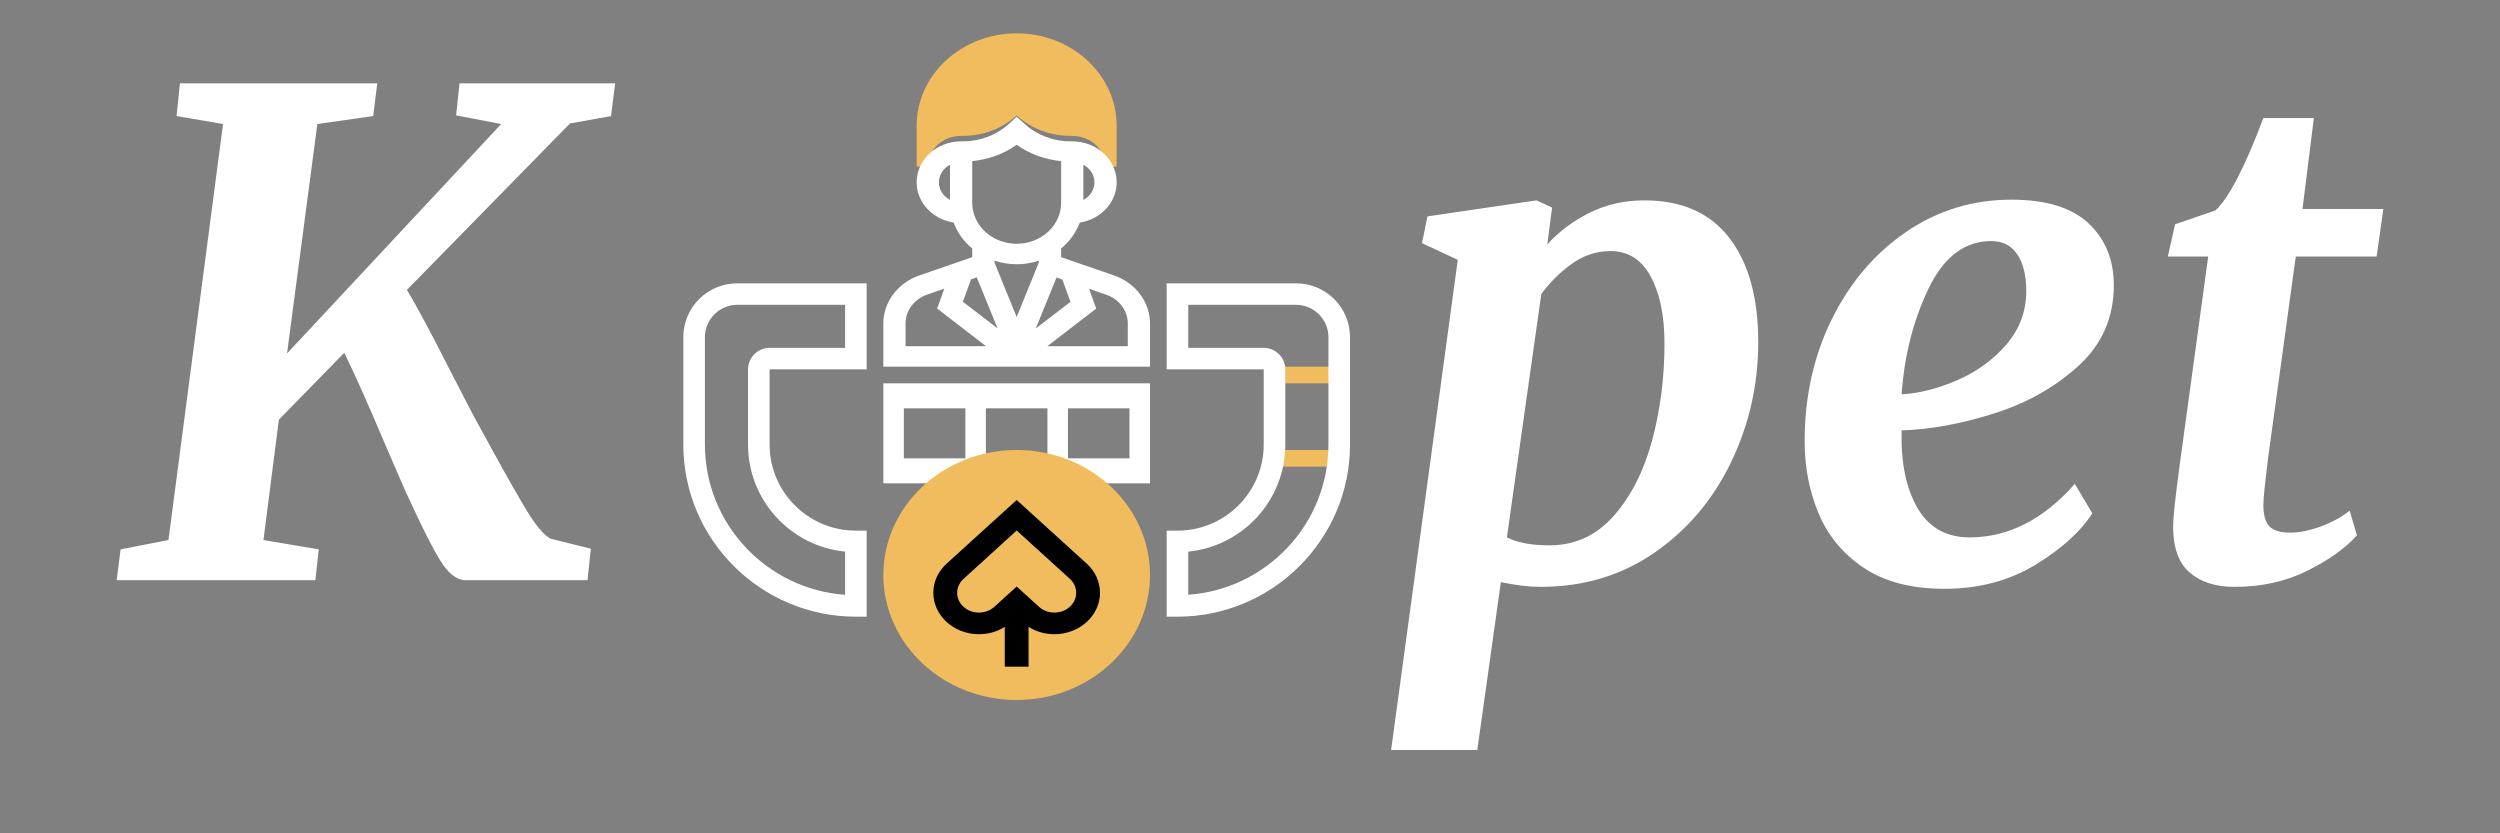
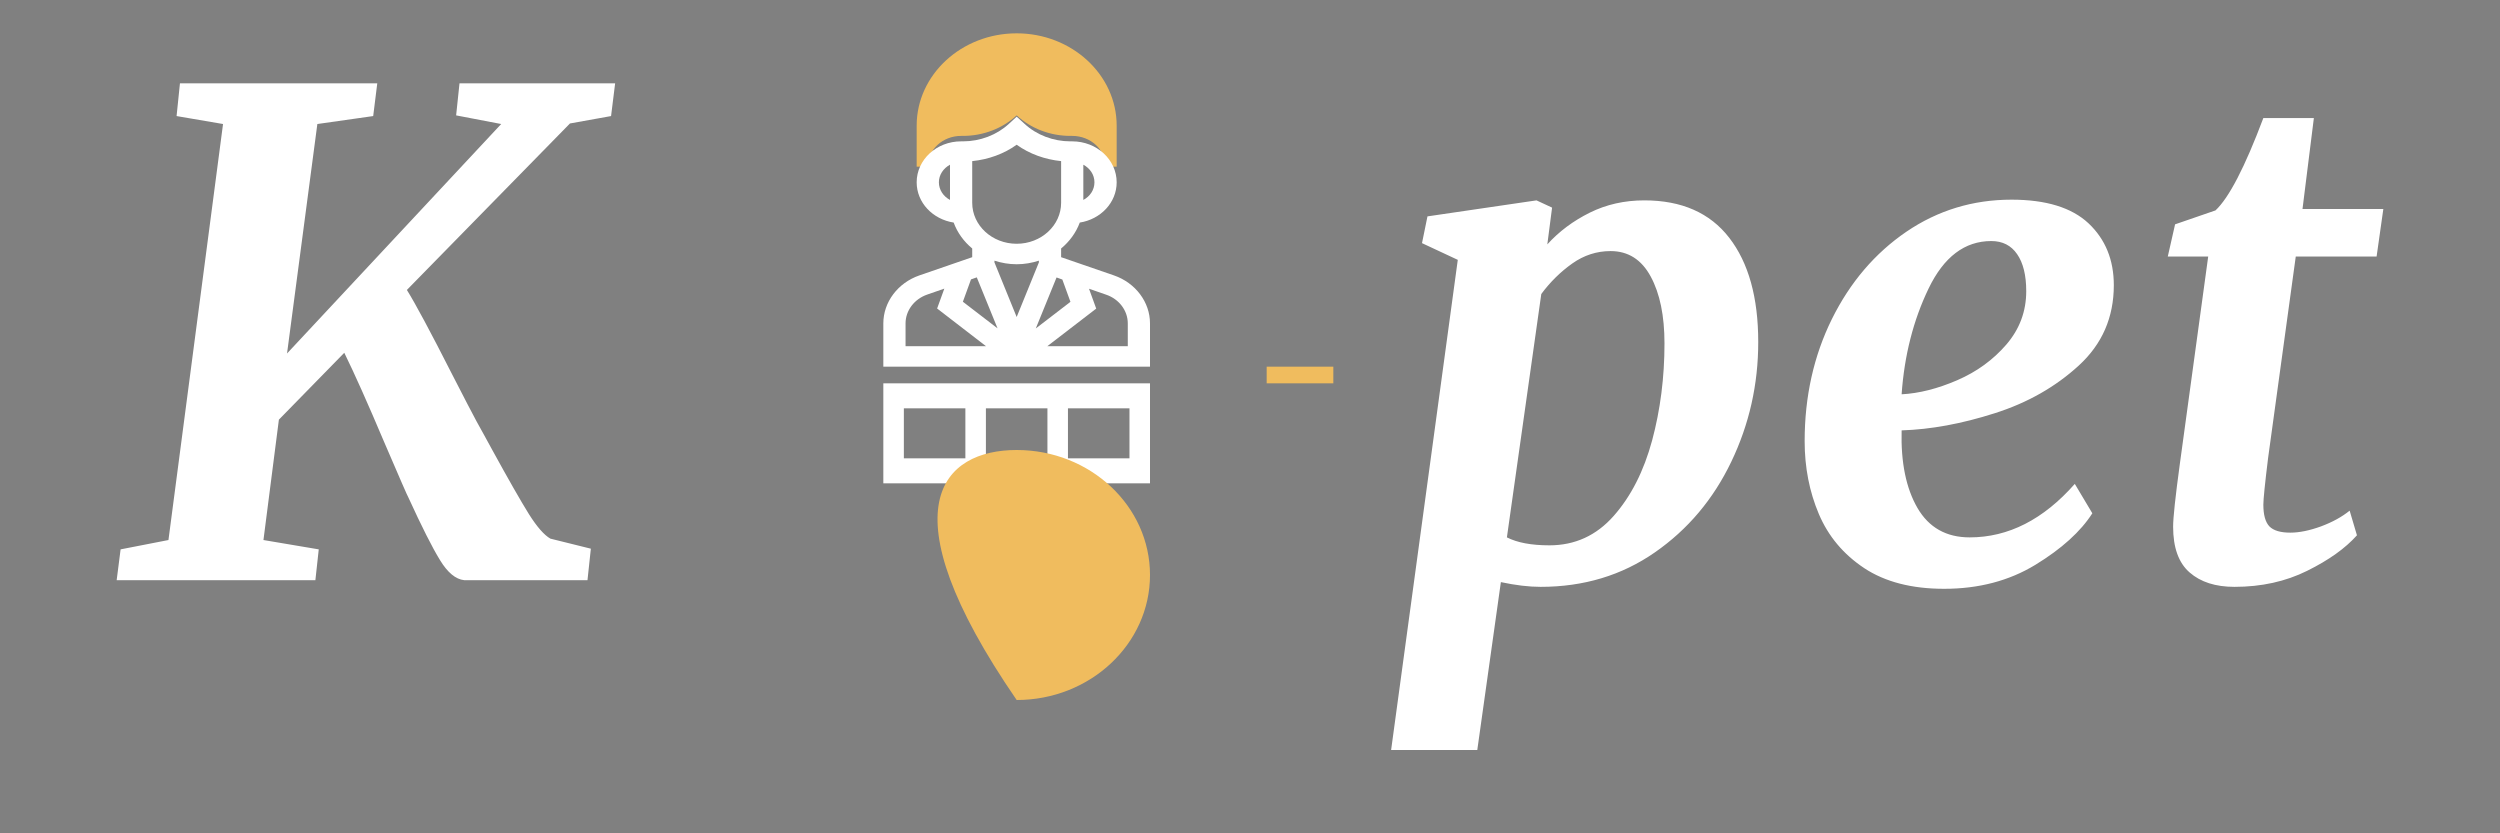
<svg xmlns="http://www.w3.org/2000/svg" width="150" height="50" viewBox="0 0 150 50" fill="none">
  <rect x="0" y="0" width="150" height="50" fill="#808080" stroke="none" />
  <path d="M24.413 17.397C24.929 18.227 25.833 19.913 27.124 22.454C27.315 22.828 27.618 23.416 28.033 24.218C28.449 25.021 28.78 25.637 29.027 26.066L29.507 26.944C30.506 28.766 31.247 30.064 31.73 30.839C32.218 31.614 32.65 32.107 33.026 32.319L35.451 32.921L35.249 34.81H27.848C27.337 34.754 26.854 34.353 26.4 33.606C25.939 32.859 25.305 31.603 24.497 29.836C24.469 29.808 23.983 28.696 23.04 26.5C22.069 24.204 21.275 22.427 20.657 21.167L16.733 25.18L15.807 32.402L19.125 32.962L18.923 34.81H7L7.236 32.962L10.107 32.402L13.382 7.441L10.595 6.964L10.797 5H22.636L22.392 6.964L19.041 7.441L17.222 21.209L30.071 7.441L27.368 6.923L27.57 5H36.908L36.664 6.964L34.197 7.408L24.413 17.397ZM92.839 14.664C93.54 13.889 94.391 13.254 95.39 12.758C96.383 12.267 97.472 12.022 98.657 12.022C100.897 12.022 102.595 12.769 103.751 14.262C104.913 15.761 105.494 17.849 105.494 20.523C105.494 23.065 104.955 25.458 103.877 27.704C102.799 29.956 101.27 31.77 99.288 33.146C97.307 34.523 95.022 35.211 92.434 35.211C91.733 35.211 90.939 35.116 90.052 34.927L88.637 45H83.467L87.467 15.591L85.32 14.588L85.648 12.983L92.19 12.022L93.125 12.457L92.839 14.664ZM90.414 32.243C91.037 32.561 91.887 32.72 92.965 32.72C94.497 32.72 95.783 32.132 96.821 30.956C97.86 29.78 98.629 28.27 99.128 26.425C99.622 24.581 99.869 22.641 99.869 20.607C99.869 18.946 99.594 17.609 99.044 16.595C98.494 15.575 97.691 15.065 96.636 15.065C95.805 15.065 95.039 15.313 94.337 15.809C93.636 16.305 93.015 16.915 92.477 17.64L90.414 32.243ZM125.54 30.797C124.839 31.895 123.699 32.926 122.122 33.89C120.544 34.849 118.72 35.328 116.649 35.328C114.707 35.328 113.11 34.916 111.858 34.091C110.606 33.261 109.697 32.177 109.13 30.839C108.563 29.502 108.279 28.044 108.279 26.467C108.279 23.792 108.824 21.351 109.913 19.144C111.007 16.937 112.498 15.19 114.384 13.903C116.27 12.621 118.372 11.98 120.69 11.98C122.762 11.98 124.303 12.454 125.313 13.401C126.323 14.354 126.829 15.591 126.829 17.113C126.829 19.041 126.13 20.646 124.732 21.928C123.329 23.215 121.645 24.171 119.68 24.795C117.71 25.425 115.849 25.768 114.097 25.823C114.047 27.746 114.364 29.298 115.049 30.48C115.734 31.655 116.778 32.243 118.181 32.243C120.499 32.243 122.602 31.174 124.488 29.033L125.54 30.797ZM119.478 14.463C117.884 14.463 116.629 15.413 115.714 17.314C114.799 19.214 114.26 21.329 114.097 23.658C115.147 23.603 116.259 23.321 117.432 22.814C118.605 22.307 119.59 21.591 120.387 20.666C121.179 19.741 121.574 18.676 121.574 17.472C121.574 16.514 121.392 15.773 121.027 15.249C120.668 14.725 120.151 14.463 119.478 14.463ZM136.087 27.47C135.896 29.02 135.801 29.956 135.801 30.279C135.801 30.892 135.922 31.327 136.163 31.583C136.41 31.834 136.828 31.959 137.418 31.959C137.956 31.959 138.571 31.834 139.262 31.583C139.946 31.327 140.519 31.012 140.979 30.639L141.417 32.118C140.721 32.898 139.725 33.609 138.428 34.25C137.137 34.891 135.683 35.211 134.066 35.211C132.932 35.211 132.037 34.924 131.38 34.35C130.718 33.776 130.387 32.859 130.387 31.6C130.387 31.065 130.522 29.808 130.791 27.83L132.492 15.391H130.067L130.505 13.46L132.93 12.624C133.738 11.871 134.695 10.024 135.801 7.082H138.832L138.15 12.54H143L142.596 15.391H137.746L136.087 27.47Z" fill="white" />
  <path d="M76 22H80V23H76V22Z" fill="#F0BC5E" />
-   <path d="M76 27H80V28H76V27Z" fill="#F0BC5E" />
-   <path d="M70.647 37H70V31.839H70.647C73.501 31.839 75.823 29.523 75.823 26.677V22.161H70V17H77.765C79.551 17 81 18.445 81 20.226V26.677C81 32.368 76.354 37 70.647 37ZM71.294 33.097V35.684C75.992 35.355 79.706 31.439 79.706 26.677V20.226C79.706 19.161 78.832 18.29 77.765 18.29H71.294V20.871H75.823C76.535 20.871 77.118 21.452 77.118 22.161V26.677C77.118 30.019 74.562 32.774 71.294 33.097Z" fill="white" />
-   <path d="M52 37H51.353C45.646 37 41 32.368 41 26.677V20.226C41 18.445 42.449 17 44.235 17H52V22.161H46.176V26.677C46.176 29.523 48.499 31.839 51.353 31.839H52V37ZM44.235 18.29C43.168 18.29 42.294 19.161 42.294 20.226V26.677C42.294 31.439 46.015 35.355 50.706 35.69V33.097C47.438 32.774 44.882 30.019 44.882 26.677V22.161C44.882 21.452 45.465 20.871 46.176 20.871H50.706V18.29H44.235Z" fill="white" />
  <path d="M61 2C57.693 2 55 4.486 55 7.538V10H55.667C55.667 8.978 56.56 8.154 57.667 8.154H57.78C58.987 8.154 60.147 7.711 61 6.923C61.853 7.711 63.013 8.154 64.22 8.154H64.333C65.44 8.154 66.333 8.978 66.333 10H67V7.538C67 4.486 64.307 2 61 2Z" fill="#F0BC5E" />
  <path d="M53 23V29H58.181V28.25H59.154V24.5H62.846V28.25H63.819V29H69V23H53ZM57.923 27.5H54.231V24.5H57.923V27.5ZM67.769 27.5H64.077V24.5H67.769V27.5Z" fill="white" />
  <path d="M69 19.401C69 18.129 68.133 16.973 66.84 16.525L63.667 15.431V14.909C64.173 14.491 64.56 13.962 64.787 13.354C66.04 13.157 67 12.156 67 10.939C67 9.581 65.807 8.481 64.333 8.481H64.22C63.2 8.481 62.193 8.1 61.473 7.43L61 7L60.527 7.436C59.807 8.1 58.807 8.481 57.78 8.481H57.667C56.193 8.481 55 9.581 55 10.939C55 12.156 55.96 13.157 57.22 13.354C57.44 13.956 57.827 14.491 58.333 14.909V15.431L55.16 16.525C53.867 16.973 53 18.129 53 19.401V22H69V19.401ZM64.227 18.11L62.147 19.708L63.393 16.648L63.74 16.771L64.227 18.11ZM58.26 16.764L58.607 16.642L59.853 19.702L57.773 18.104L58.26 16.764ZM65.667 10.939C65.667 11.394 65.4 11.787 65 11.996V9.882C65.4 10.097 65.667 10.484 65.667 10.939ZM61 8.684C61.767 9.237 62.7 9.569 63.667 9.667V12.168C63.667 13.526 62.473 14.626 61 14.626C59.527 14.626 58.333 13.526 58.333 12.168V9.667C59.3 9.569 60.233 9.237 61 8.684ZM56.333 10.939C56.333 10.484 56.607 10.097 57 9.882V11.996C56.607 11.787 56.333 11.394 56.333 10.939ZM61 15.855C61.467 15.855 61.913 15.775 62.333 15.64V15.744L61 19.02L59.667 15.744V15.64C60.087 15.775 60.533 15.855 61 15.855ZM54.333 19.401C54.333 18.639 54.853 17.944 55.633 17.674L56.66 17.317L56.227 18.51L59.16 20.771H54.333V19.401ZM67.667 20.771H62.84L65.773 18.516L65.34 17.324L66.367 17.68C67.147 17.944 67.667 18.639 67.667 19.401V20.771Z" fill="white" />
-   <path d="M61 42C56.587 42 53 38.638 53 34.5C53 30.363 56.587 27 61 27C65.413 27 69 30.363 69 34.5C69 38.638 65.413 42 61 42Z" fill="#F0BC5E" />
-   <path d="M65.2 33.816L61 30L56.8 33.816C56.286 34.283 56 34.906 56 35.568C56 36.937 57.229 38.053 58.736 38.053C59.3 38.053 59.836 37.898 60.286 37.612V40H61.714V37.612C62.164 37.898 62.7 38.053 63.264 38.053C64.771 38.053 66 36.937 66 35.568C66 34.906 65.714 34.283 65.2 33.816ZM63.264 36.755C62.921 36.755 62.586 36.632 62.343 36.411L61 35.191L59.657 36.411C59.414 36.632 59.079 36.755 58.736 36.755C58.014 36.755 57.429 36.223 57.429 35.568C57.429 35.256 57.571 34.951 57.814 34.731L61 31.83L64.193 34.731C64.436 34.951 64.571 35.256 64.571 35.568C64.571 36.223 63.986 36.755 63.264 36.755Z" fill="black" />
+   <path d="M61 42C53 30.363 56.587 27 61 27C65.413 27 69 30.363 69 34.5C69 38.638 65.413 42 61 42Z" fill="#F0BC5E" />
</svg>